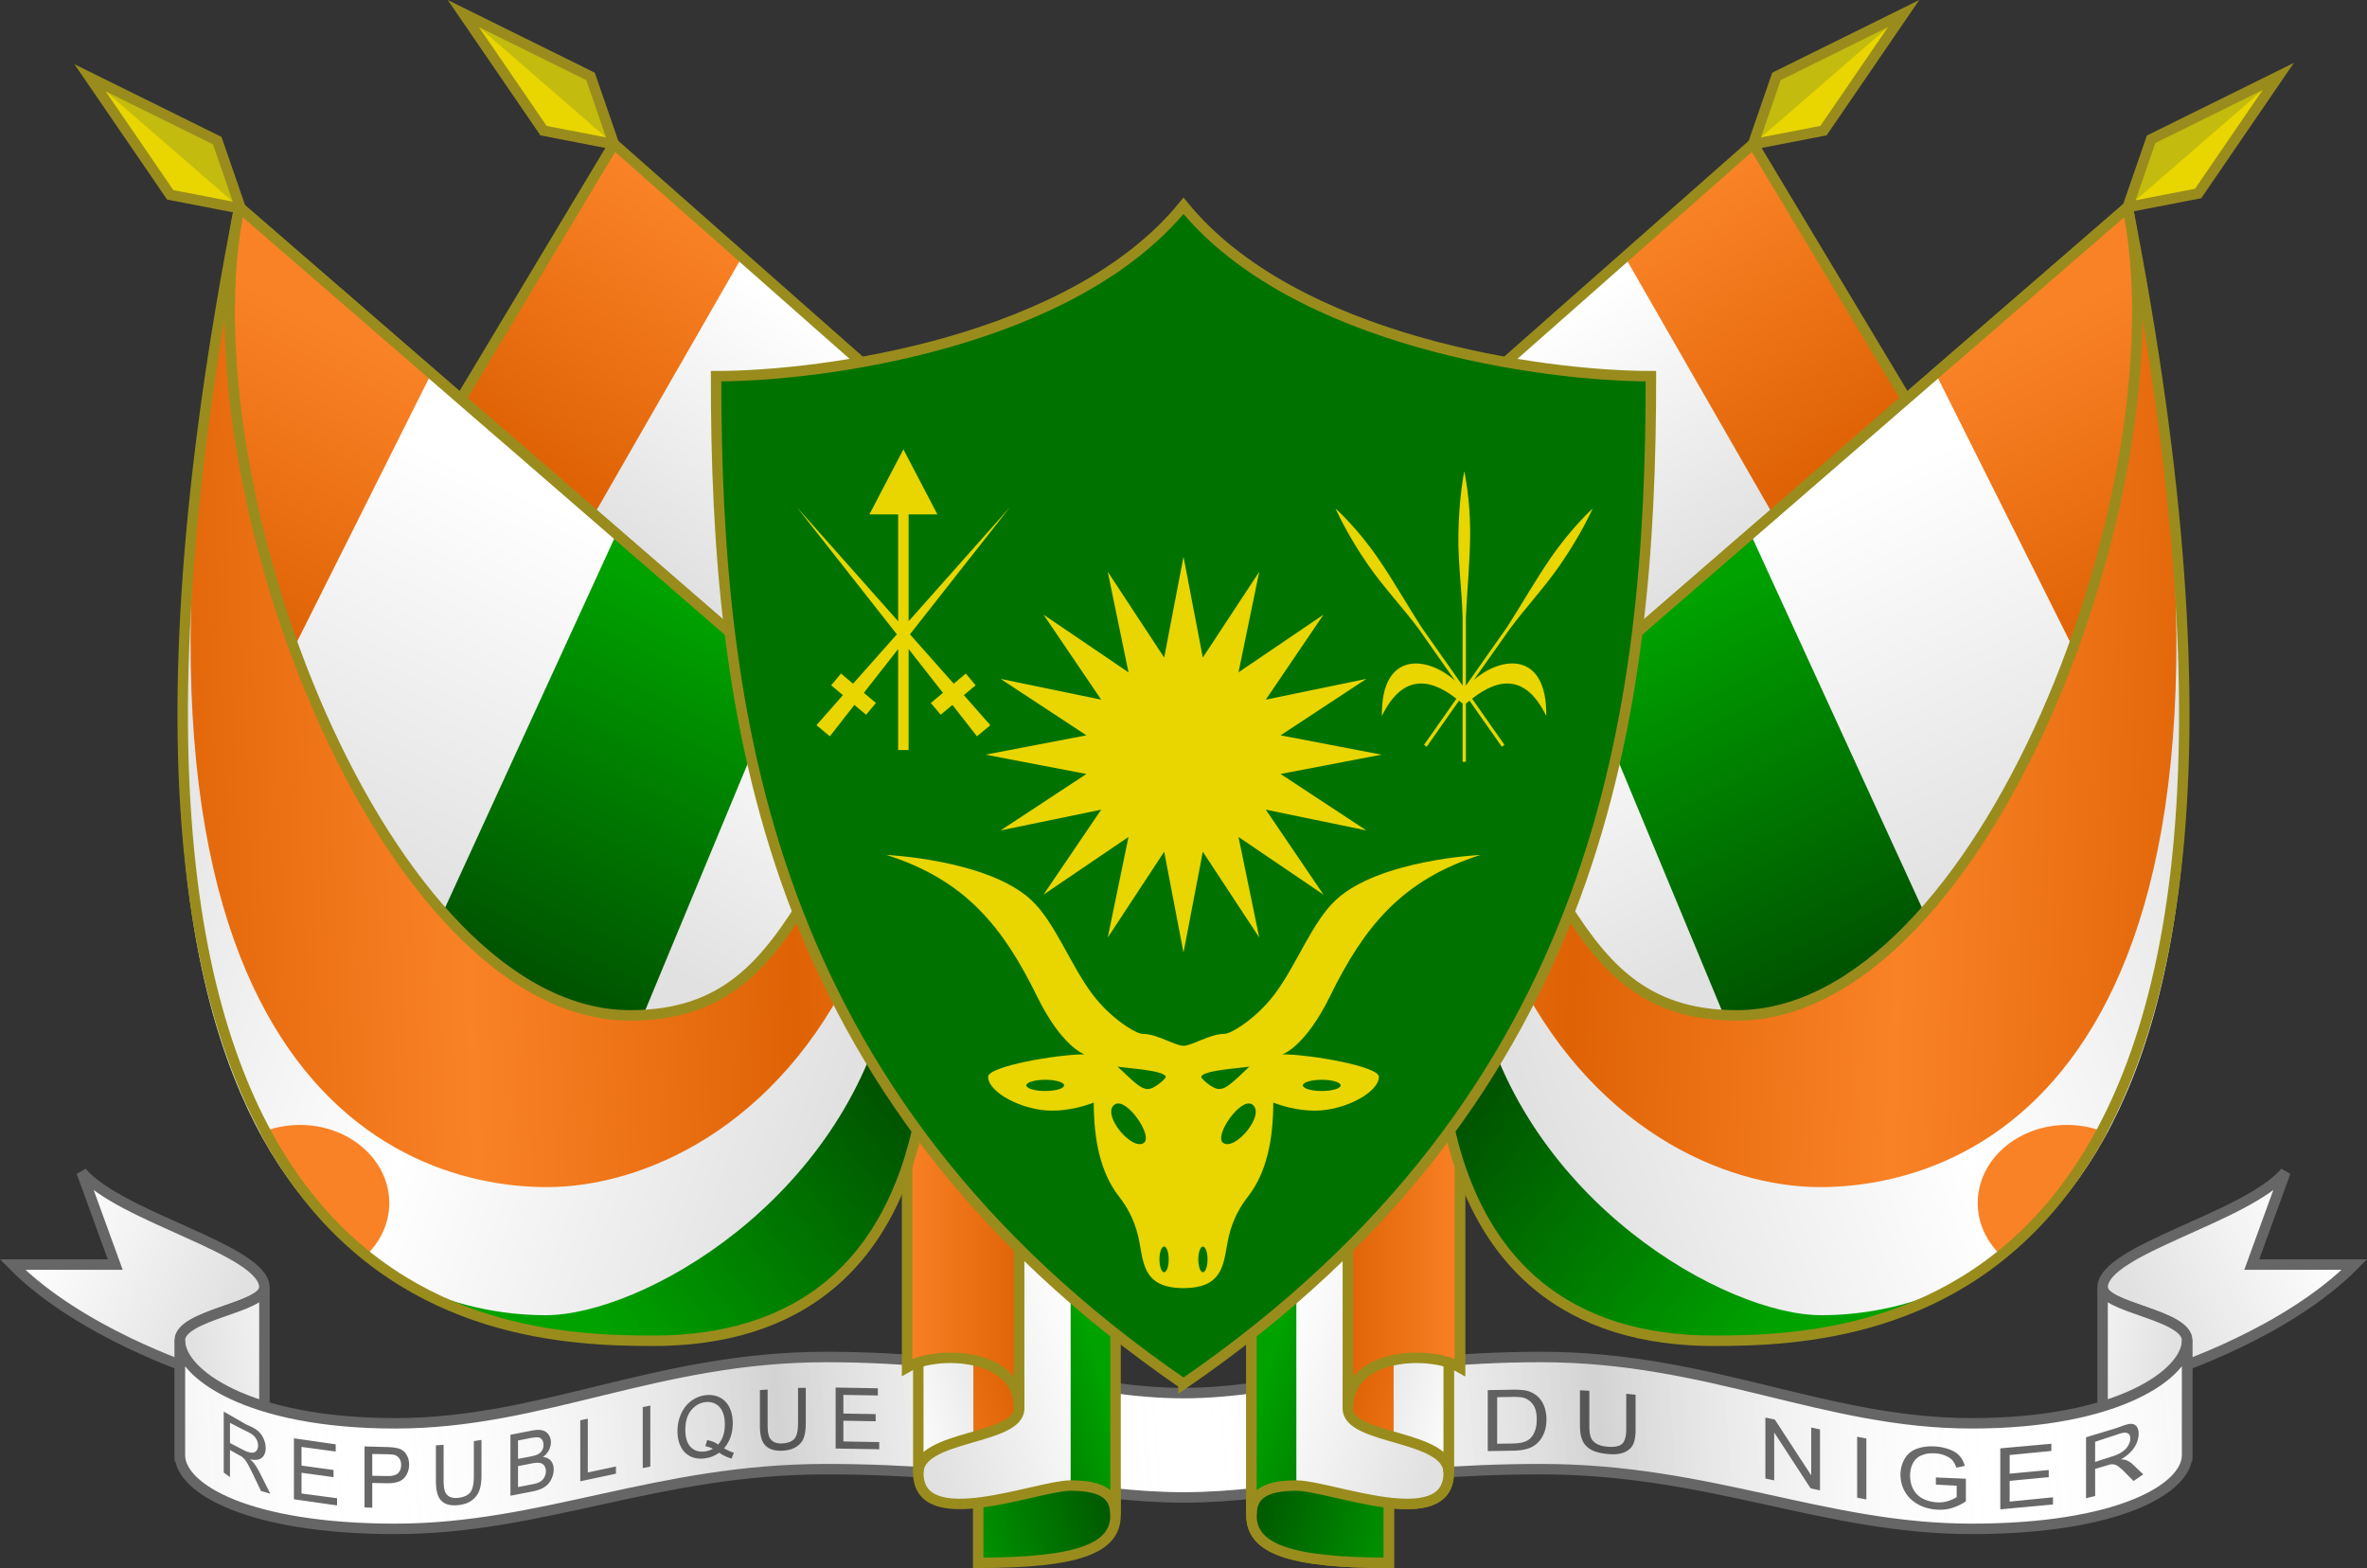
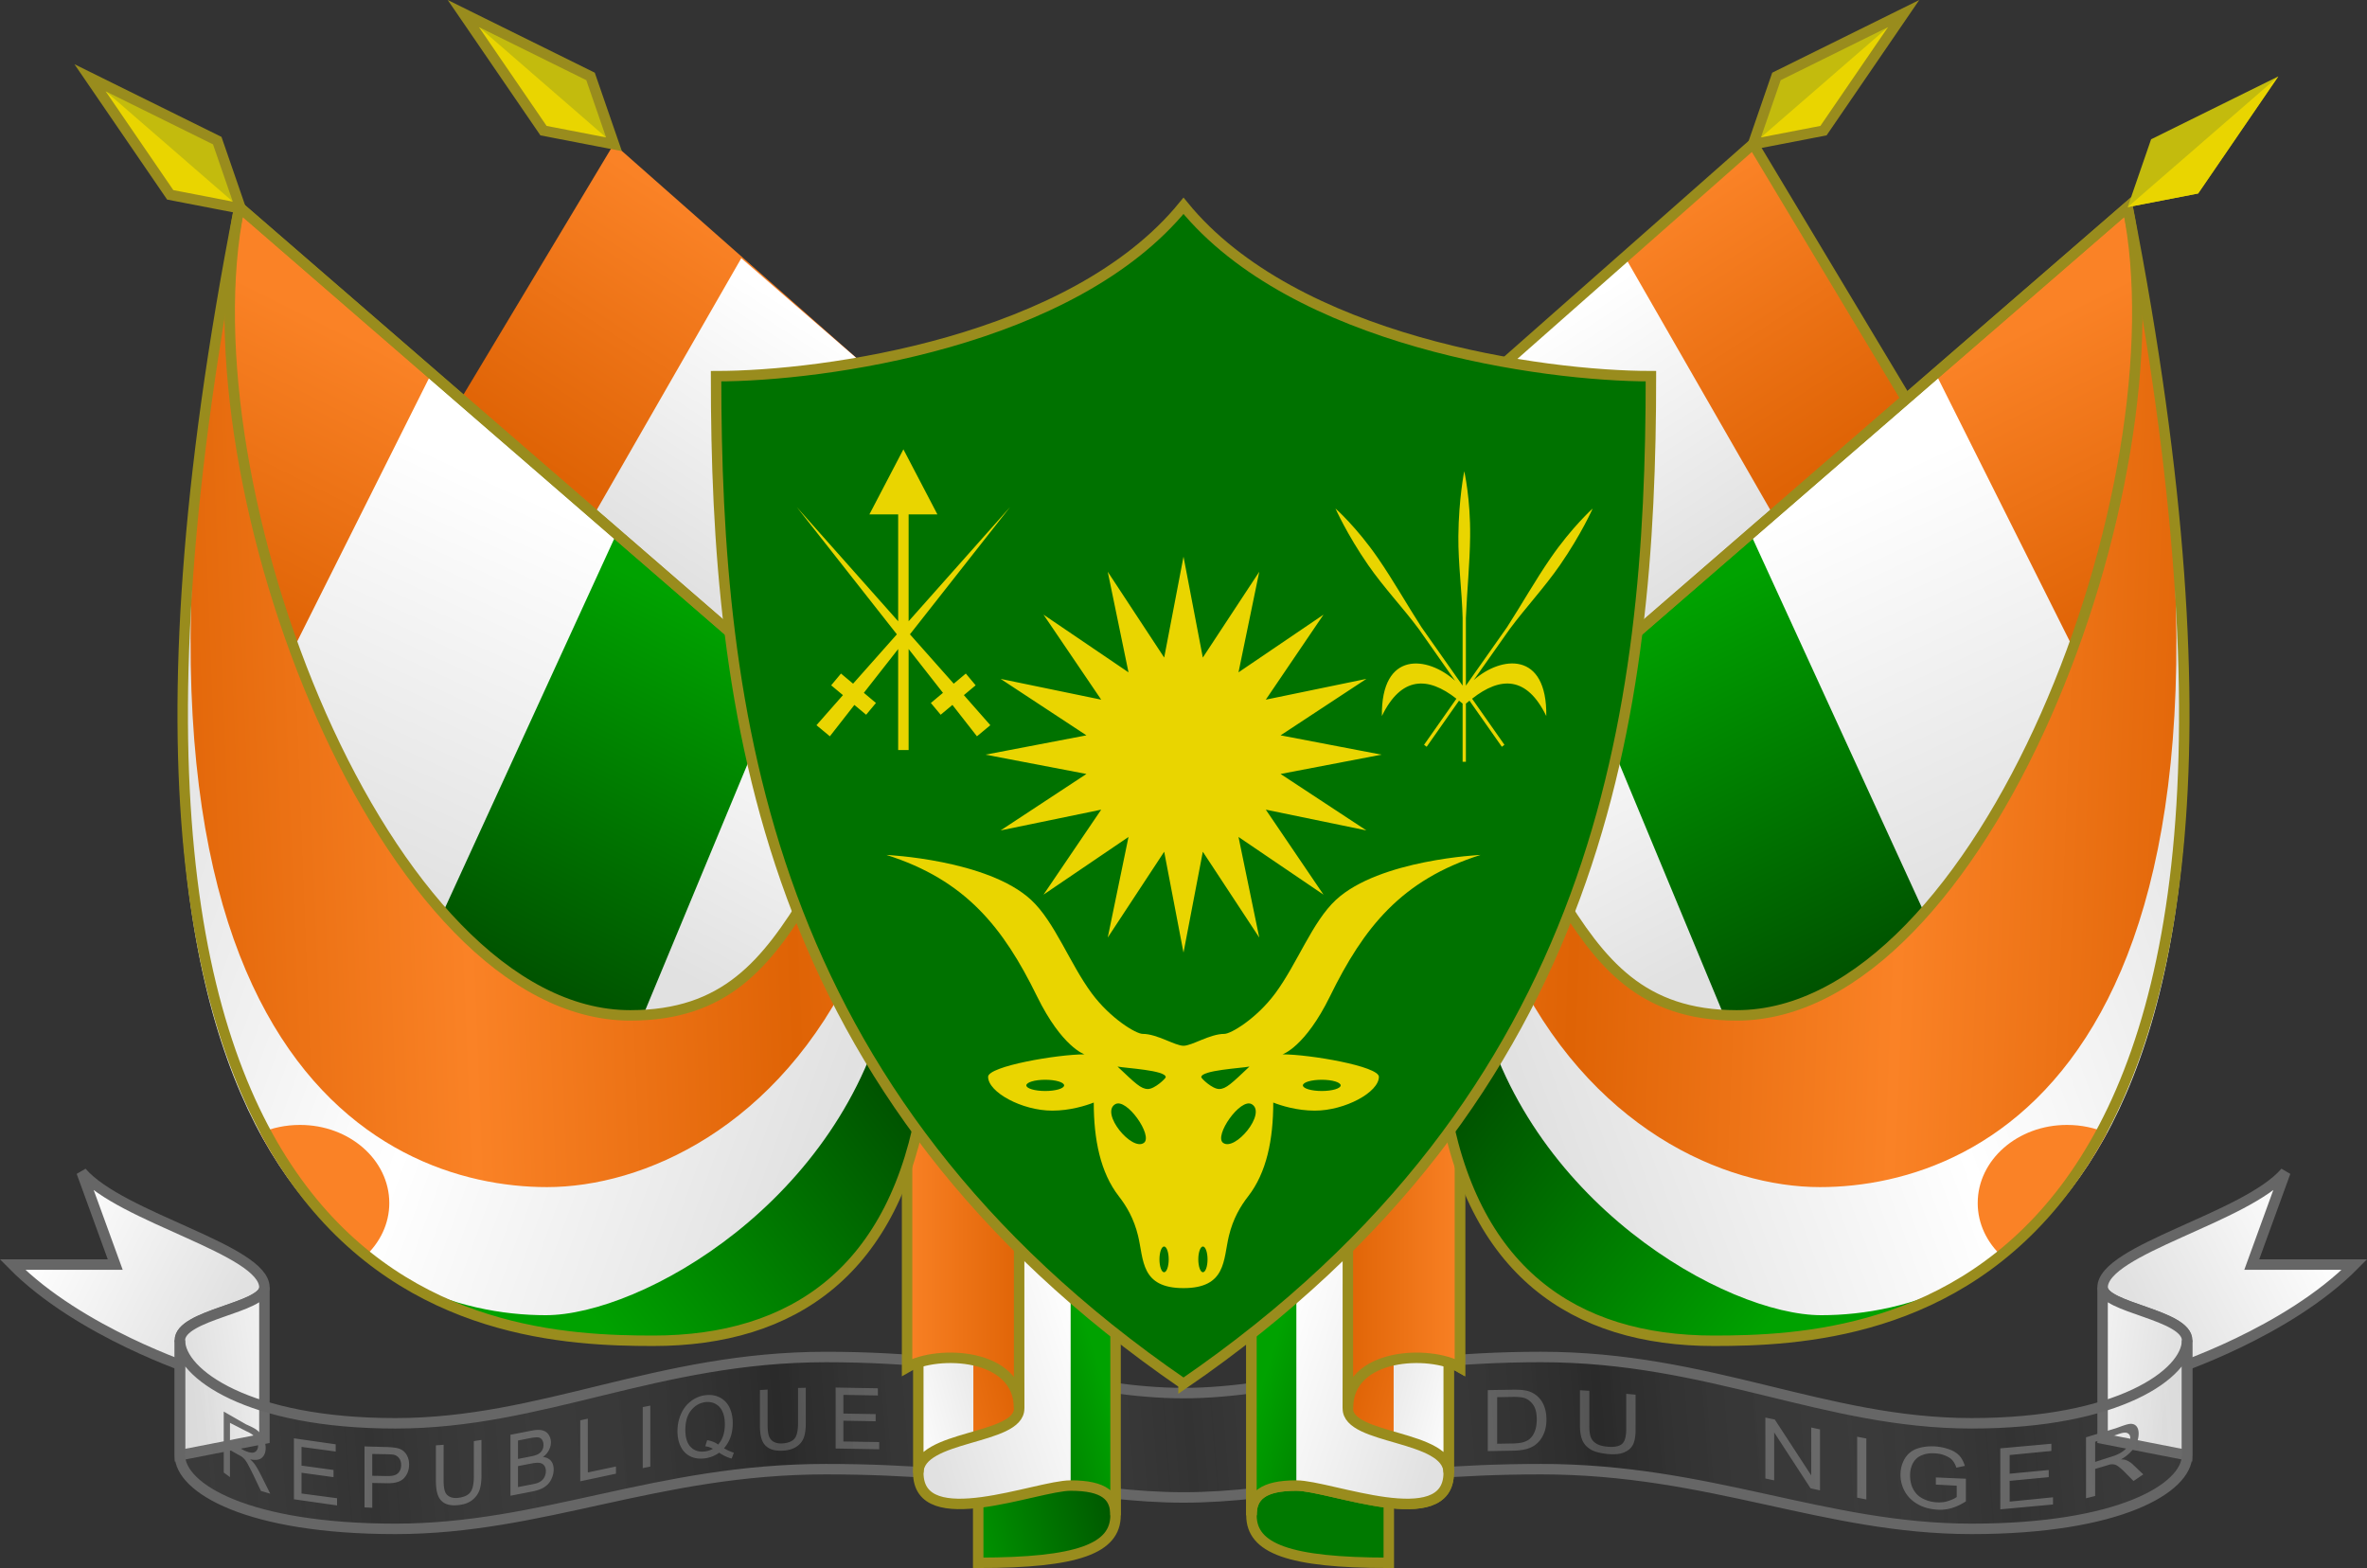
<svg xmlns="http://www.w3.org/2000/svg" xmlns:xlink="http://www.w3.org/1999/xlink" width="678.958" height="449.756" viewBox="0 0 226.319 149.919" version="1.0">
  <rect x="0" y="0" width="226.319" height="149.919" fill="#333333" stroke="none" />
  <defs>
    <linearGradient id="d">
      <stop offset="0" style="stop-color:#fff;stop-opacity:0" />
      <stop offset="1" style="stop-color:#000;stop-opacity:.174" />
    </linearGradient>
    <linearGradient id="c">
      <stop style="stop-color:#00a200;stop-opacity:1" offset="0" />
      <stop style="stop-color:#005200;stop-opacity:1" offset="1" />
    </linearGradient>
    <linearGradient id="b">
      <stop style="stop-color:#fff;stop-opacity:1" offset="0" />
      <stop style="stop-color:#e1e1e1;stop-opacity:1" offset="1" />
    </linearGradient>
    <linearGradient id="a">
      <stop style="stop-color:#fa8226;stop-opacity:1" offset="0" />
      <stop style="stop-color:#df6305;stop-opacity:1" offset="1" />
    </linearGradient>
    <linearGradient xlink:href="#a" id="s" x1="371.375" y1="240.573" x2="356.101" y2="264.311" gradientUnits="userSpaceOnUse" />
    <linearGradient xlink:href="#b" id="t" x1="384.142" y1="251.921" x2="369.009" y2="275.493" gradientUnits="userSpaceOnUse" />
    <linearGradient xlink:href="#a" id="u" x1="347.917" y1="257.239" x2="334.79" y2="283.452" gradientUnits="userSpaceOnUse" />
    <linearGradient xlink:href="#b" id="v" x1="365.617" y1="272.571" x2="349.024" y2="308.764" gradientUnits="userSpaceOnUse" />
    <linearGradient xlink:href="#c" id="w" x1="373.968" y1="279.788" x2="356.701" y2="315.422" gradientUnits="userSpaceOnUse" />
    <linearGradient xlink:href="#b" id="x" x1="389.496" y1="289.855" x2="375.279" y2="316.677" gradientUnits="userSpaceOnUse" />
    <linearGradient xlink:href="#a" id="r" x1="351.727" y1="318.717" x2="382.715" y2="317.497" gradientUnits="userSpaceOnUse" spreadMethod="reflect" />
    <linearGradient xlink:href="#b" id="q" x1="343.781" y1="335.282" x2="379.205" y2="348.162" gradientUnits="userSpaceOnUse" spreadMethod="reflect" />
    <linearGradient xlink:href="#c" id="p" x1="365.024" y1="349.62" x2="393.411" y2="327.511" gradientUnits="userSpaceOnUse" />
    <linearGradient xlink:href="#a" id="y" gradientUnits="userSpaceOnUse" x1="351.727" y1="318.717" x2="382.715" y2="317.497" />
    <linearGradient xlink:href="#b" id="f" x1="311.206" y1="337.701" x2="328.503" y2="346.744" gradientUnits="userSpaceOnUse" />
    <linearGradient xlink:href="#b" id="g" x1="338.253" y1="350.562" x2="325.286" y2="352.511" gradientUnits="userSpaceOnUse" />
    <linearGradient xlink:href="#d" id="i" x1="342.274" y1="362.616" x2="381.263" y2="359.526" gradientUnits="userSpaceOnUse" spreadMethod="reflect" />
    <linearGradient xlink:href="#a" id="o" x1="392.911" y1="341.287" x2="404.625" y2="341.287" gradientUnits="userSpaceOnUse" />
    <linearGradient xlink:href="#a" id="n" x1="392.814" y1="357.714" x2="403.907" y2="354.73" gradientUnits="userSpaceOnUse" />
    <linearGradient xlink:href="#b" id="m" x1="392.814" y1="357.714" x2="403.907" y2="354.73" gradientUnits="userSpaceOnUse" />
    <linearGradient xlink:href="#b" id="l" x1="413.342" y1="356.959" x2="396.344" y2="362.396" gradientUnits="userSpaceOnUse" />
    <linearGradient xlink:href="#c" id="k" x1="413.342" y1="356.959" x2="396.344" y2="362.396" gradientUnits="userSpaceOnUse" />
    <linearGradient xlink:href="#c" id="j" x1="396.205" y1="367.708" x2="413.842" y2="363.288" gradientUnits="userSpaceOnUse" />
    <linearGradient xlink:href="#b" id="h" gradientUnits="userSpaceOnUse" x1="338.253" y1="350.562" x2="325.286" y2="352.511" gradientTransform="matrix(-1 0 0 1 839.679 0)" />
    <linearGradient xlink:href="#c" id="z" gradientUnits="userSpaceOnUse" x1="396.205" y1="367.708" x2="413.842" y2="363.288" gradientTransform="matrix(-1 0 0 1 839.679 0)" />
    <linearGradient xlink:href="#c" id="A" gradientUnits="userSpaceOnUse" x1="413.342" y1="356.959" x2="396.344" y2="362.396" gradientTransform="matrix(-1 0 0 1 839.679 0)" />
    <linearGradient xlink:href="#b" id="B" gradientUnits="userSpaceOnUse" x1="413.342" y1="356.959" x2="396.344" y2="362.396" gradientTransform="matrix(-1 0 0 1 839.679 0)" />
    <linearGradient xlink:href="#b" id="C" gradientUnits="userSpaceOnUse" x1="392.814" y1="357.714" x2="403.907" y2="354.73" gradientTransform="matrix(-1 0 0 1 839.679 0)" />
    <linearGradient xlink:href="#a" id="D" gradientUnits="userSpaceOnUse" x1="392.814" y1="357.714" x2="403.907" y2="354.73" gradientTransform="matrix(-1 0 0 1 839.679 0)" />
    <linearGradient xlink:href="#a" id="E" gradientUnits="userSpaceOnUse" x1="392.911" y1="341.287" x2="404.625" y2="341.287" gradientTransform="matrix(-1 0 0 1 839.679 0)" />
    <linearGradient xlink:href="#c" id="F" gradientUnits="userSpaceOnUse" x1="365.024" y1="349.62" x2="393.411" y2="327.511" gradientTransform="matrix(-1 0 0 1 839.679 0)" />
    <linearGradient xlink:href="#b" id="G" gradientUnits="userSpaceOnUse" x1="343.781" y1="335.282" x2="379.205" y2="348.162" spreadMethod="reflect" gradientTransform="matrix(-1 0 0 1 839.679 0)" />
    <linearGradient xlink:href="#a" id="H" gradientUnits="userSpaceOnUse" x1="351.727" y1="318.717" x2="382.715" y2="317.497" spreadMethod="reflect" gradientTransform="matrix(-1 0 0 1 839.679 0)" />
    <linearGradient xlink:href="#a" id="I" gradientUnits="userSpaceOnUse" x1="371.375" y1="240.573" x2="356.101" y2="264.311" gradientTransform="matrix(-1 0 0 1 839.679 0)" />
    <linearGradient xlink:href="#b" id="J" gradientUnits="userSpaceOnUse" x1="384.142" y1="251.921" x2="369.009" y2="275.493" gradientTransform="matrix(-1 0 0 1 839.679 0)" />
    <linearGradient xlink:href="#a" id="K" gradientUnits="userSpaceOnUse" x1="347.917" y1="257.239" x2="334.79" y2="283.452" gradientTransform="matrix(-1 0 0 1 839.679 0)" />
    <linearGradient xlink:href="#b" id="L" gradientUnits="userSpaceOnUse" x1="365.617" y1="272.571" x2="349.024" y2="308.764" gradientTransform="matrix(-1 0 0 1 839.679 0)" />
    <linearGradient xlink:href="#c" id="M" gradientUnits="userSpaceOnUse" x1="373.968" y1="279.788" x2="356.701" y2="315.422" gradientTransform="matrix(-1 0 0 1 839.679 0)" />
    <linearGradient xlink:href="#b" id="N" gradientUnits="userSpaceOnUse" x1="389.496" y1="289.855" x2="375.279" y2="316.677" gradientTransform="matrix(-1 0 0 1 839.679 0)" />
    <linearGradient xlink:href="#a" id="O" gradientUnits="userSpaceOnUse" x1="351.727" y1="318.717" x2="382.715" y2="317.497" gradientTransform="matrix(-1 0 0 1 839.679 0)" />
    <linearGradient xlink:href="#b" id="e" gradientUnits="userSpaceOnUse" x1="311.206" y1="337.701" x2="328.503" y2="346.744" gradientTransform="matrix(-1 0 0 1 839.679 0)" />
  </defs>
  <path style="fill:url(#e);fill-opacity:1;fill-rule:evenodd;stroke:#666;stroke-width:1px;stroke-linecap:butt;stroke-linejoin:miter;stroke-opacity:1" d="M515.798 349.663c0-2.463-8.08-3.094-8.08-5.051 0-3.619 13.729-6.655 17.479-11.03l-3.215 8.84h9.822c-6.429 6.517-17.41 10.089-17.41 10.089z" transform="translate(-306.68 -221.52)" />
  <path d="M323.88 349.663c0-2.463 8.082-3.094 8.082-5.051 0-3.619-13.73-6.655-17.48-11.03l3.215 8.84h-9.822c6.429 6.517 17.41 10.089 17.41 10.089z" style="fill:url(#f);fill-opacity:1;fill-rule:evenodd;stroke:#666;stroke-width:1px;stroke-linecap:butt;stroke-linejoin:miter;stroke-opacity:1" transform="translate(-306.68 -221.52)" />
  <path style="fill:url(#g);fill-opacity:1;fill-rule:evenodd;stroke:#666;stroke-width:1px;stroke-linecap:butt;stroke-linejoin:miter;stroke-opacity:1" d="M323.88 360.648v-10.985c0-2.463 8.082-3.094 8.082-5.051v14.458z" transform="translate(-306.68 -221.52)" />
  <path d="M515.798 360.648v-10.985c0-2.463-8.08-3.094-8.08-5.051v14.458z" style="fill:url(#h);fill-opacity:1;fill-rule:evenodd;stroke:#666;stroke-width:1px;stroke-linecap:butt;stroke-linejoin:miter;stroke-opacity:1" transform="translate(-306.68 -221.52)" />
-   <path style="fill:#fff;fill-opacity:1;fill-rule:evenodd;stroke:none;stroke-width:1px;stroke-linecap:butt;stroke-linejoin:miter;stroke-opacity:1" d="M419.84 364.689c9.338 0 18.035-2.704 34.196-2.704 16.16 0 27.054 5.708 41.16 5.708 14.108 0 20.602-3.888 20.602-7.045v-10.985c0 3.156-6.494 7.937-20.601 7.937s-25-6.34-41.161-6.34c-16.16 0-24.858 3.453-34.196 3.453-9.339 0-18.036-3.452-34.197-3.452-16.16 0-27.053 6.34-41.16 6.34-14.108 0-20.602-4.782-20.602-7.938v10.985c0 3.157 6.494 7.045 20.601 7.045 14.108 0 25-5.708 41.161-5.708 16.16 0 24.858 2.704 34.197 2.704z" transform="translate(-306.68 -221.52)" />
  <path d="M328.072 362.308v-5.83l2.139 1.226c.455.202.815.37 1.059.564.243.193.44.44.589.75.148.308.222.623.223.944 0 .414-.123.726-.37.937-.245.21-.615.25-1.119.143.184.165.324.312.419.442.203.281.391.62.576.985l.932 1.862-.891-.264-.696-1.462a27.145 27.145 0 0 0-.5-.989 3.113 3.113 0 0 0-.342-.542c-.101-.119-.204-.216-.308-.292-.077-.052-.202-.118-.37-.207l-.745-.422v2.589l-.596-.434m.596-2.823 1.407.731c.309.137.554.198.733.19a.504.504 0 0 0 .408-.201.775.775 0 0 0 .14-.472c0-.276-.09-.535-.27-.779-.18-.243-.47-.426-.847-.594l-1.571-.803v1.928m6.116 5.38v-5.83l3.994.574v.688l-3.268-.439v1.786l3.06.418v.684l-3.06-.418v1.984l3.397.451v.688l-4.123-.587m6.752.775v-5.83l2.105.06c.37.007.653.04.849.071.274.04.504.125.689.254.185.13.334.313.447.551.113.238.17.502.17.79 0 .497-.151.92-.453 1.271-.302.352-.848.539-1.638.524l-1.431-.026v2.37l-.738-.035m.738-3.023 1.443.026c.477.01.816-.08 1.017-.27.2-.192.3-.455.3-.792 0-.244-.059-.451-.177-.622a.846.846 0 0 0-.466-.335c-.125-.037-.354-.058-.69-.064l-1.427-.027v2.084m9.713-3.315.73-.114v3.368c0 .586-.063 1.06-.188 1.425-.126.364-.352.68-.68.947-.327.267-.759.423-1.294.487-.519.062-.944.019-1.274-.13a1.38 1.38 0 0 1-.71-.762c-.142-.346-.213-.828-.213-1.445v-3.368l.737-.057v3.364c0 .507.045.876.135 1.11.09.233.243.397.461.5.218.104.485.137.8.1.54-.065.925-.232 1.154-.525.228-.293.342-.805.342-1.536V359.3m3.498 5.225v-5.83l2.056-.4c.419-.08.754-.087 1.007-.018.253.069.45.204.593.418.142.214.214.455.214.723 0 .25-.064.498-.19.745-.127.248-.317.471-.574.656.332.04.584.155.762.365.177.21.266.485.266.825 0 .273-.054.538-.162.796a1.976 1.976 0 0 1-.4.63 2.023 2.023 0 0 1-.598.414c-.24.112-.536.202-.884.27l-2.09.406m.725-3.52 1.185-.231c.322-.063.552-.13.692-.203a1.01 1.01 0 0 0 .417-.37 1.01 1.01 0 0 0 .14-.537.853.853 0 0 0-.131-.486.516.516 0 0 0-.374-.23c-.162-.022-.44.005-.834.081l-1.095.214v1.761m0 2.692 1.365-.265c.234-.046.398-.087.493-.124.167-.064.307-.145.419-.24.112-.097.204-.223.276-.38.072-.158.108-.33.108-.515a.858.858 0 0 0-.156-.533.65.65 0 0 0-.436-.252c-.185-.029-.453-.01-.802.059l-1.267.246v2.004m5.951-.552v-5.83l.722-.157v5.141l2.69-.569v.688l-3.412.727m5.974-1.264v-5.83l.724-.143v5.83l-.724.143m7.772-1.894c.34.202.653.34.94.427l-.215.558a3.914 3.914 0 0 1-1.19-.562c-.41.295-.863.475-1.36.54-.5.066-.952.018-1.358-.171a1.98 1.98 0 0 1-.938-.923c-.22-.426-.33-.928-.33-1.506 0-.575.111-1.116.332-1.624.22-.507.534-.917.942-1.229a2.832 2.832 0 0 1 1.368-.58c.51-.068.971 0 1.382.202.41.202.723.518.938.95.215.432.324.942.324 1.52 0 .48-.07.915-.209 1.316a3.239 3.239 0 0 1-.626 1.082m-1.613-.774c.423.069.772.209 1.046.42.43-.47.646-1.12.646-1.95 0-.472-.076-.874-.229-1.207a1.513 1.513 0 0 0-.668-.733 1.605 1.605 0 0 0-.987-.163c-.547.072-.997.348-1.356.8-.358.45-.537 1.067-.537 1.85 0 .757.177 1.31.532 1.66.355.348.807.47 1.36.398.262-.034.509-.119.74-.252a2.028 2.028 0 0 0-.724-.24l.177-.583m8.691-4.993.739-.015v3.368c0 .586-.064 1.053-.19 1.4a1.735 1.735 0 0 1-.688.855c-.331.223-.765.356-1.303.388-.522.032-.949-.037-1.28-.205a1.457 1.457 0 0 1-.712-.774c-.142-.348-.212-.826-.212-1.444v-3.368l.737-.05v3.365c0 .506.045.876.135 1.111.09.234.245.41.464.527.219.116.487.165.804.146.542-.032.929-.187 1.16-.45.23-.261.346-.758.346-1.49v-3.364m3.595 5.792v-5.83l4.037.07v.688l-3.298-.057v1.785l3.088.053v.684l-3.088-.053v1.985l3.427.058v.688l-4.166-.071M448.933 360.258v-5.83l2.336-.04c.528-.008.93.013 1.208.064a2.33 2.33 0 0 1 1.798 1.391c.177.408.266.872.266 1.391 0 .443-.06.834-.18 1.173-.121.34-.275.618-.464.846a2.381 2.381 0 0 1-.617.539 2.799 2.799 0 0 1-.81.306c-.316.072-.68.111-1.09.118l-2.447.042m.897-.703 1.449-.025c.447-.008.798-.05 1.052-.125.255-.076.458-.18.609-.313.212-.187.378-.435.497-.746s.178-.687.178-1.127c0-.61-.116-1.076-.35-1.4-.232-.323-.515-.537-.848-.643-.24-.075-.628-.108-1.162-.1l-1.425.025v4.454m12.34-4.777.894.087v3.368c0 .586-.077 1.044-.23 1.374-.154.33-.43.583-.832.76-.4.177-.926.233-1.577.17-.633-.062-1.153-.172-1.556-.384-.404-.213-.691-.502-.864-.87-.172-.366-.259-.859-.259-1.476v-3.368l.897.054v3.364c0 .506.054.882.164 1.129.109.246.297.443.563.588.266.146.593.222.977.26.657.063 1.125-.02 1.404-.25.28-.23.42-.71.42-1.442v-3.364m13.304 8.102v-5.83l.901.19 3.482 5.338V358l.84.183v5.83l-.9-.197-3.48-5.34v4.58l-.843-.177m8.775 1.832v-5.83l.881.172v5.829l-.881-.171m7.527-1.25v-.685l2.87.123v2.163c-.441.29-.896.506-1.365.646-.468.14-.948.18-1.44.143-.665-.05-1.27-.213-1.81-.522-.54-.31-.949-.714-1.224-1.21a3.254 3.254 0 0 1-.414-1.605c0-.567.137-1.08.412-1.54a2.148 2.148 0 0 1 1.183-.953c.514-.177 1.11-.255 1.783-.204.49.038.931.144 1.328.291.396.147.707.346.932.596.225.25.396.572.513.968l-.81.169a2.105 2.105 0 0 0-.379-.71c-.15-.174-.367-.305-.647-.429a2.827 2.827 0 0 0-.932-.224c-.409-.031-.763-.005-1.061.08-.299.084-.538.197-.72.35a1.693 1.693 0 0 0-.425.526 2.5 2.5 0 0 0-.258 1.142c0 .52.104.967.31 1.342.207.374.507.682.904.882.396.2.818.317 1.264.351.387.03.765.006 1.135-.113.37-.119.651-.248.842-.389v-1.085l-1.99-.104m6.159 2.365v-5.83l4.883-.44v.688l-3.987.39v1.785l3.735-.354v.684l-3.735.354v1.984l4.142-.411v.687l-5.038.463m8.198-1.058v-5.83l2.875-.871c.568-.207.981-.36 1.26-.403.277-.043.5.025.658.188.158.164.238.406.238.727 0 .413-.12.867-.394 1.297-.275.43-.7.835-1.296 1.176.218.002.382.025.495.07.24.1.455.234.662.434l.974.927-.93.636-.799-.806a5.74 5.74 0 0 0-.592-.54c-.155-.117-.3-.2-.426-.228a1.066 1.066 0 0 0-.384-.015c-.096.016-.25.071-.472.137l-.998.295v2.589l-.871.217m.87-3.474 1.836-.593c.385-.14.678-.309.89-.475.21-.167.37-.356.477-.573.106-.217.16-.42.16-.608 0-.276-.097-.435-.31-.518-.213-.083-.54 0-1.013.171l-2.04.668v1.928" style="font-style:normal;font-weight:400;font-size:8.144px;font-family:'Bitstream Vera Sans';fill:#666;fill-opacity:1;stroke:none;stroke-width:1px;stroke-linecap:butt;stroke-linejoin:miter;stroke-opacity:1" transform="translate(-306.68 -221.52)" />
  <path d="M419.84 364.689c9.338 0 18.035-2.704 34.196-2.704 16.16 0 27.054 5.708 41.16 5.708 14.108 0 20.602-3.888 20.602-7.045v-10.985c0 3.156-6.494 7.937-20.601 7.937s-25-6.34-41.161-6.34c-16.16 0-24.858 3.453-34.196 3.453-9.339 0-18.036-3.452-34.197-3.452-16.16 0-27.053 6.34-41.16 6.34-14.108 0-20.602-4.782-20.602-7.938v10.985c0 3.157 6.494 7.045 20.601 7.045 14.108 0 25-5.708 41.161-5.708 16.16 0 24.858 2.704 34.197 2.704z" style="fill:url(#i);fill-opacity:1;fill-rule:evenodd;stroke:none;stroke-width:1px;stroke-linecap:butt;stroke-linejoin:miter;stroke-opacity:1" transform="translate(-306.68 -221.52)" />
  <path style="fill:none;fill-opacity:1;fill-rule:evenodd;stroke:#666;stroke-width:1px;stroke-linecap:butt;stroke-linejoin:miter;stroke-opacity:1" d="M419.84 364.689c9.338 0 18.035-2.704 34.196-2.704 16.16 0 27.054 5.708 41.16 5.708 14.108 0 20.602-3.888 20.602-7.045v-10.985c0 3.156-6.494 7.937-20.601 7.937s-25-6.34-41.161-6.34c-16.16 0-24.858 3.453-34.196 3.453-9.339 0-18.036-3.452-34.197-3.452-16.16 0-27.053 6.34-41.16 6.34-14.108 0-20.602-4.782-20.602-7.938v10.985c0 3.157 6.494 7.045 20.601 7.045 14.108 0 25-5.708 41.161-5.708 16.16 0 24.858 2.704 34.197 2.704z" transform="translate(-306.68 -221.52)" />
  <path d="M428.61 355.723s-2.273-1.767-2.273 10.67c0 3.157 3.535 4.546 13.132 4.546v-9.155z" style="fill:#007900;fill-opacity:1;fill-rule:evenodd;stroke:#998c1d;stroke-width:1px;stroke-linecap:butt;stroke-linejoin:miter;stroke-opacity:1" transform="translate(-306.68 -221.52)" />
  <path d="M437.786 350.234c-.039 3.049 7.41 8.438 7.41 12.098 0 5.892-11.346 1.22-14.566 1.22-3.22 0-4.293 1.01-4.293 2.841v-23.486l10.824-4.682z" style="fill:#007900;fill-opacity:1;fill-rule:evenodd;stroke:none;stroke-width:1px;stroke-linecap:butt;stroke-linejoin:miter;stroke-opacity:1" transform="translate(-306.68 -221.52)" />
  <path d="M437.926 349.971c-.039 3.049 7.27 8.7 7.27 12.361 0 5.892-11.346 1.22-14.566 1.22V341.08l6.531-2.854z" style="fill:#fefffc;fill-opacity:1;fill-rule:evenodd;stroke:none;stroke-width:1px;stroke-linecap:butt;stroke-linejoin:miter;stroke-opacity:1" transform="translate(-306.68 -221.52)" />
  <path style="fill:none;fill-opacity:1;fill-rule:evenodd;stroke:#998c1d;stroke-width:1px;stroke-linecap:butt;stroke-linejoin:miter;stroke-opacity:1" d="M437.786 350.234c-.039 3.049 7.41 8.438 7.41 12.098 0 5.892-11.346 1.22-14.566 1.22-3.22 0-4.293 1.01-4.293 2.841v-23.486l10.824-4.682z" transform="translate(-306.68 -221.52)" />
  <path style="fill:#fefffc;fill-opacity:1;fill-rule:evenodd;stroke:none;stroke-width:1px;stroke-linecap:butt;stroke-linejoin:miter;stroke-opacity:1" d="M435.554 356.172c-.039 3.048 9.643 2.5 9.643 6.16v-15.268c-9.172-.984-9.515-1-9.643 9.108z" transform="translate(-306.68 -221.52)" />
  <path style="fill:#f36b05;fill-opacity:1;fill-rule:evenodd;stroke:none;stroke-width:1px;stroke-linecap:butt;stroke-linejoin:miter;stroke-opacity:1" d="M435.554 356.172c-.018 1.434 2.114 2.072 4.378 2.726v-11.834s-4.25-1-4.378 9.108z" transform="translate(-306.68 -221.52)" />
  <path d="M435.554 356.172c-.039 3.048 9.643 2.5 9.643 6.16v-15.268c-9.172-.984-9.515-1-9.643 9.108z" style="fill:none;fill-opacity:1;fill-rule:evenodd;stroke:#998c1d;stroke-width:1px;stroke-linecap:butt;stroke-linejoin:miter;stroke-opacity:1" transform="translate(-306.68 -221.52)" />
-   <path style="fill:#f36b05;fill-opacity:1;fill-rule:evenodd;stroke:#998c1d;stroke-width:1px;stroke-linecap:butt;stroke-linejoin:miter;stroke-opacity:1" d="M446.268 327.51v24.733c-2.849-1.645-10.714-1.429-10.714 3.929v-19.197z" transform="translate(-306.68 -221.52)" />
+   <path style="fill:#f36b05;fill-opacity:1;fill-rule:evenodd;stroke:#998c1d;stroke-width:1px;stroke-linecap:butt;stroke-linejoin:miter;stroke-opacity:1" d="M446.268 327.51v24.733c-2.849-1.645-10.714-1.429-10.714 3.929v-19.197" transform="translate(-306.68 -221.52)" />
  <path style="fill:url(#j);fill-opacity:1;fill-rule:evenodd;stroke:#998c1d;stroke-width:1px;stroke-linecap:butt;stroke-linejoin:miter;stroke-opacity:1" d="M411.07 355.723s2.272-1.767 2.272 10.67c0 3.157-3.535 4.546-13.132 4.546v-9.155z" transform="translate(-306.68 -221.52)" />
  <path style="fill:url(#k);fill-opacity:1;fill-rule:evenodd;stroke:none;stroke-width:1px;stroke-linecap:butt;stroke-linejoin:miter;stroke-opacity:1" d="M401.893 350.234c.039 3.049-7.41 8.438-7.41 12.098 0 5.892 11.346 1.22 14.566 1.22 3.22 0 4.293 1.01 4.293 2.841v-23.486l-10.824-4.682z" transform="translate(-306.68 -221.52)" />
  <path style="fill:url(#l);fill-opacity:1;fill-rule:evenodd;stroke:none;stroke-width:1px;stroke-linecap:butt;stroke-linejoin:miter;stroke-opacity:1" d="M401.753 349.971c.039 3.049-7.27 8.7-7.27 12.361 0 5.892 11.346 1.22 14.566 1.22V341.08l-6.53-2.854z" transform="translate(-306.68 -221.52)" />
  <path d="M401.893 350.234c.039 3.049-7.41 8.438-7.41 12.098 0 5.892 11.346 1.22 14.566 1.22 3.22 0 4.293 1.01 4.293 2.841v-23.486l-10.824-4.682z" style="fill:none;fill-opacity:1;fill-rule:evenodd;stroke:#998c1d;stroke-width:1px;stroke-linecap:butt;stroke-linejoin:miter;stroke-opacity:1" transform="translate(-306.68 -221.52)" />
  <path d="M404.125 356.172c.039 3.048-9.643 2.5-9.643 6.16v-15.268c9.172-.984 9.515-1 9.643 9.108z" style="fill:url(#m);fill-opacity:1;fill-rule:evenodd;stroke:none;stroke-width:1px;stroke-linecap:butt;stroke-linejoin:miter;stroke-opacity:1" transform="translate(-306.68 -221.52)" />
  <path d="M404.125 356.172c.018 1.434-2.114 2.072-4.378 2.726v-11.834s4.25-1 4.378 9.108z" style="fill:url(#n);fill-opacity:1;fill-rule:evenodd;stroke:none;stroke-width:1px;stroke-linecap:butt;stroke-linejoin:miter;stroke-opacity:1" transform="translate(-306.68 -221.52)" />
  <path style="fill:none;fill-opacity:1;fill-rule:evenodd;stroke:#998c1d;stroke-width:1px;stroke-linecap:butt;stroke-linejoin:miter;stroke-opacity:1" d="M404.125 356.172c.039 3.048-9.643 2.5-9.643 6.16v-15.268c9.172-.984 9.515-1 9.643 9.108z" transform="translate(-306.68 -221.52)" />
  <path d="M393.41 327.51v24.733c2.85-1.645 10.715-1.429 10.715 3.929v-19.197z" style="fill:url(#o);fill-opacity:1;fill-rule:evenodd;stroke:#998c1d;stroke-width:1px;stroke-linecap:butt;stroke-linejoin:miter;stroke-opacity:1" transform="translate(-306.68 -221.52)" />
  <path style="fill:url(#p);fill-opacity:1;fill-rule:evenodd;stroke:none;stroke-width:1px;stroke-linecap:butt;stroke-linejoin:miter;stroke-opacity:1" d="m379.482 284.564-49.92-43.24c-20.677 105.733 23.416 108.386 39.58 108.386 13.378 0 23.195-6.671 25.828-23.155 1.261-7.89-15.666-41.99-15.488-41.99z" transform="translate(-306.68 -221.52)" />
  <path d="m379.482 284.564-49.92-43.24c-18.858 92.538 13.13 105.94 29.295 105.94 9.092 0 28.41-10.86 32.83-30.558 1.75-7.797-12.383-32.142-12.205-32.142z" style="fill:url(#q);fill-opacity:1;fill-rule:evenodd;stroke:none;stroke-width:1px;stroke-linecap:butt;stroke-linejoin:miter;stroke-opacity:1" transform="translate(-306.68 -221.52)" />
  <path style="fill:url(#r);fill-opacity:1;fill-rule:evenodd;stroke:none;stroke-width:1px;stroke-linecap:butt;stroke-linejoin:miter;stroke-opacity:1" d="m379.611 284.693-49.92-43.241c-16.355 80.26 13.13 93.565 29.295 93.565 9.092 0 22.097-5.555 29.547-21.465 3.389-7.237-9.1-28.86-8.922-28.86z" transform="translate(-306.68 -221.52)" />
  <path d="m389.66 256.707-24.285-21.428-16.607 27.678 30.714 24.643z" style="fill:url(#s);fill-opacity:1;fill-rule:evenodd;stroke:none;stroke-width:1px;stroke-linecap:butt;stroke-linejoin:miter;stroke-opacity:1" transform="translate(-306.68 -221.52)" />
  <path style="fill:url(#t);fill-opacity:1;fill-rule:evenodd;stroke:none;stroke-width:1px;stroke-linecap:butt;stroke-linejoin:miter;stroke-opacity:1" d="m389.66 256.707-12.104-10.498-15.667 27.275 17.593 14.116z" transform="translate(-306.68 -221.52)" />
-   <path style="fill:none;fill-opacity:1;fill-rule:evenodd;stroke:#998c1d;stroke-width:1px;stroke-linecap:butt;stroke-linejoin:miter;stroke-opacity:1" d="m389.66 256.707-24.285-21.428-16.607 27.678 30.714 24.643z" transform="translate(-306.68 -221.52)" />
  <path style="fill:url(#u);fill-opacity:1;fill-rule:evenodd;stroke:none;stroke-width:1px;stroke-linecap:butt;stroke-linejoin:miter;stroke-opacity:1" d="m379.482 284.564-49.92-43.24c-5.429 26.642 13.89 77.276 37.377 77.276 9.09 0 13.005-4.924 17.172-11.743 4.167-6.818-4.807-22.293-4.629-22.293z" transform="translate(-306.68 -221.52)" />
  <path style="fill:url(#v);fill-opacity:1;fill-rule:evenodd;stroke:none;stroke-width:1px;stroke-linecap:butt;stroke-linejoin:miter;stroke-opacity:1" d="m379.482 284.564-31.56-27.337-13.132 26.227c6.891 18.917 18.852 35.146 32.149 35.146 9.09 0 13.005-4.924 17.172-11.743 4.167-6.818-4.807-22.293-4.629-22.293z" transform="translate(-306.68 -221.52)" />
  <path d="m379.482 284.564-13.86-12.005-16.598 36.205c5.379 6.048 11.49 9.836 17.915 9.836 9.09 0 13.005-4.924 17.172-11.743 4.167-6.818-4.807-22.293-4.629-22.293z" style="fill:url(#w);fill-opacity:1;fill-rule:evenodd;stroke:none;stroke-width:1px;stroke-linecap:butt;stroke-linejoin:miter;stroke-opacity:1" transform="translate(-306.68 -221.52)" />
  <path style="fill:url(#x);fill-opacity:1;fill-rule:evenodd;stroke:none;stroke-width:1px;stroke-linecap:butt;stroke-linejoin:miter;stroke-opacity:1" d="M368.184 318.568c8.213-.434 11.956-5.212 15.927-11.71 3.013-4.93-.75-14.386-3.067-19.245l-12.86 30.955z" transform="translate(-306.68 -221.52)" />
  <path d="m379.482 284.564-49.92-43.24c-5.429 26.642 13.89 77.276 37.377 77.276 9.09 0 13.005-4.924 17.172-11.743 4.167-6.818-4.807-22.293-4.629-22.293z" style="fill:none;fill-rule:evenodd;stroke:#998c1d;stroke-width:1px;stroke-linecap:butt;stroke-linejoin:miter;stroke-opacity:1" transform="translate(-306.68 -221.52)" />
  <path d="M335.37 329.073c-1.375 0-2.66.275-3.812.782 2.906 5.365 6.36 9.167 10 11.812 1.45-1.338 2.344-3.137 2.344-5.125 0-4.122-3.818-7.469-8.531-7.469z" style="opacity:1;fill:url(#y);fill-opacity:1;fill-rule:nonzero;stroke:none;stroke-width:1;stroke-linecap:butt;stroke-linejoin:round;stroke-miterlimit:4;stroke-dasharray:none;stroke-dashoffset:0;stroke-opacity:1" transform="translate(-306.68 -221.52)" />
  <path d="m329.692 241.452-2.24-6.487-12.162-6.01 7.664 11.193z" style="fill:#c3bb0d;fill-opacity:1;fill-rule:evenodd;stroke:none;stroke-width:1;stroke-linecap:butt;stroke-linejoin:miter;stroke-miterlimit:4;stroke-dasharray:none;stroke-opacity:1" transform="translate(-306.68 -221.52)" />
  <path style="fill:#e9d500;fill-opacity:1;fill-rule:evenodd;stroke:none;stroke-width:1;stroke-linecap:butt;stroke-linejoin:miter;stroke-miterlimit:4;stroke-dasharray:none;stroke-opacity:1" d="m329.692 241.452-14.402-12.498 7.664 11.194z" transform="translate(-306.68 -221.52)" />
  <path style="fill:none;fill-opacity:1;fill-rule:evenodd;stroke:#998c1d;stroke-width:1;stroke-linecap:butt;stroke-linejoin:miter;stroke-miterlimit:4;stroke-dasharray:none;stroke-opacity:1" d="m329.692 241.452-2.24-6.487-12.162-6.01 7.664 11.193z" transform="translate(-306.68 -221.52)" />
  <path style="fill:#c3bb0d;fill-opacity:1;fill-rule:evenodd;stroke:none;stroke-width:1;stroke-linecap:butt;stroke-linejoin:miter;stroke-miterlimit:4;stroke-dasharray:none;stroke-opacity:1" d="m365.384 235.314-2.24-6.487-12.162-6.011 7.664 11.194z" transform="translate(-306.68 -221.52)" />
  <path d="m365.384 235.314-14.402-12.498 7.664 11.194z" style="fill:#e9d500;fill-opacity:1;fill-rule:evenodd;stroke:none;stroke-width:1;stroke-linecap:butt;stroke-linejoin:miter;stroke-miterlimit:4;stroke-dasharray:none;stroke-opacity:1" transform="translate(-306.68 -221.52)" />
  <path d="m365.384 235.314-2.24-6.487-12.162-6.011 7.664 11.194z" style="fill:none;fill-opacity:1;fill-rule:evenodd;stroke:#998c1d;stroke-width:1;stroke-linecap:butt;stroke-linejoin:miter;stroke-miterlimit:4;stroke-dasharray:none;stroke-opacity:1" transform="translate(-306.68 -221.52)" />
  <path d="m379.482 284.564-49.92-43.24c-20.677 105.733 23.416 108.386 39.58 108.386 13.378 0 23.195-6.671 25.828-23.155 1.261-7.89-15.666-41.99-15.488-41.99z" style="fill:none;fill-opacity:1;fill-rule:evenodd;stroke:#998c1d;stroke-width:1px;stroke-linecap:butt;stroke-linejoin:miter;stroke-opacity:1" transform="translate(-306.68 -221.52)" />
-   <path d="M428.61 355.723s-2.273-1.767-2.273 10.67c0 3.157 3.535 4.546 13.132 4.546v-9.155z" style="fill:url(#z);fill-opacity:1;fill-rule:evenodd;stroke:#998c1d;stroke-width:1px;stroke-linecap:butt;stroke-linejoin:miter;stroke-opacity:1" transform="translate(-306.68 -221.52)" />
  <path d="M437.786 350.234c-.039 3.049 7.41 8.438 7.41 12.098 0 5.892-11.346 1.22-14.566 1.22-3.22 0-4.293 1.01-4.293 2.841v-23.486l10.824-4.682z" style="fill:url(#A);fill-opacity:1;fill-rule:evenodd;stroke:none;stroke-width:1px;stroke-linecap:butt;stroke-linejoin:miter;stroke-opacity:1" transform="translate(-306.68 -221.52)" />
  <path d="M437.926 349.971c-.039 3.049 7.27 8.7 7.27 12.361 0 5.892-11.346 1.22-14.566 1.22V341.08l6.531-2.854z" style="fill:url(#B);fill-opacity:1;fill-rule:evenodd;stroke:none;stroke-width:1px;stroke-linecap:butt;stroke-linejoin:miter;stroke-opacity:1" transform="translate(-306.68 -221.52)" />
  <path style="fill:none;fill-opacity:1;fill-rule:evenodd;stroke:#998c1d;stroke-width:1px;stroke-linecap:butt;stroke-linejoin:miter;stroke-opacity:1" d="M437.786 350.234c-.039 3.049 7.41 8.438 7.41 12.098 0 5.892-11.346 1.22-14.566 1.22-3.22 0-4.293 1.01-4.293 2.841v-23.486l10.824-4.682z" transform="translate(-306.68 -221.52)" />
  <path style="fill:url(#C);fill-opacity:1;fill-rule:evenodd;stroke:none;stroke-width:1px;stroke-linecap:butt;stroke-linejoin:miter;stroke-opacity:1" d="M435.554 356.172c-.039 3.048 9.643 2.5 9.643 6.16v-15.268c-9.172-.984-9.515-1-9.643 9.108z" transform="translate(-306.68 -221.52)" />
  <path style="fill:url(#D);fill-opacity:1;fill-rule:evenodd;stroke:none;stroke-width:1px;stroke-linecap:butt;stroke-linejoin:miter;stroke-opacity:1" d="M435.554 356.172c-.018 1.434 2.114 2.072 4.378 2.726v-11.834s-4.25-1-4.378 9.108z" transform="translate(-306.68 -221.52)" />
  <path d="M435.554 356.172c-.039 3.048 9.643 2.5 9.643 6.16v-15.268c-9.172-.984-9.515-1-9.643 9.108z" style="fill:none;fill-opacity:1;fill-rule:evenodd;stroke:#998c1d;stroke-width:1px;stroke-linecap:butt;stroke-linejoin:miter;stroke-opacity:1" transform="translate(-306.68 -221.52)" />
  <path style="fill:url(#E);fill-opacity:1;fill-rule:evenodd;stroke:#998c1d;stroke-width:1px;stroke-linecap:butt;stroke-linejoin:miter;stroke-opacity:1" d="M446.268 327.51v24.733c-2.849-1.645-10.714-1.429-10.714 3.929v-19.197z" transform="translate(-306.68 -221.52)" />
  <path d="m460.197 284.564 49.92-43.24c20.677 105.733-23.416 108.386-39.58 108.386-13.378 0-23.195-6.671-25.828-23.155-1.261-7.89 15.666-41.99 15.488-41.99z" style="fill:url(#F);fill-opacity:1;fill-rule:evenodd;stroke:none;stroke-width:1px;stroke-linecap:butt;stroke-linejoin:miter;stroke-opacity:1" transform="translate(-306.68 -221.52)" />
  <path style="fill:url(#G);fill-opacity:1;fill-rule:evenodd;stroke:none;stroke-width:1px;stroke-linecap:butt;stroke-linejoin:miter;stroke-opacity:1" d="m460.197 284.564 49.92-43.24c18.858 92.538-13.13 105.94-29.295 105.94-9.092 0-28.41-10.86-32.83-30.558-1.75-7.797 12.383-32.142 12.205-32.142z" transform="translate(-306.68 -221.52)" />
  <path d="m460.068 284.693 49.92-43.241c16.356 80.26-13.13 93.565-29.295 93.565-9.092 0-22.097-5.555-29.547-21.465-3.389-7.237 9.1-28.86 8.922-28.86z" style="fill:url(#H);fill-opacity:1;fill-rule:evenodd;stroke:none;stroke-width:1px;stroke-linecap:butt;stroke-linejoin:miter;stroke-opacity:1" transform="translate(-306.68 -221.52)" />
  <path style="fill:url(#I);fill-opacity:1;fill-rule:evenodd;stroke:none;stroke-width:1px;stroke-linecap:butt;stroke-linejoin:miter;stroke-opacity:1" d="m450.018 256.707 24.286-21.428 16.607 27.678-30.714 24.643z" transform="translate(-306.68 -221.52)" />
  <path d="m450.018 256.707 12.105-10.498 15.667 27.275-17.593 14.116z" style="fill:url(#J);fill-opacity:1;fill-rule:evenodd;stroke:none;stroke-width:1px;stroke-linecap:butt;stroke-linejoin:miter;stroke-opacity:1" transform="translate(-306.68 -221.52)" />
  <path d="m450.018 256.707 24.286-21.428 16.607 27.678-30.714 24.643z" style="fill:none;fill-opacity:1;fill-rule:evenodd;stroke:#998c1d;stroke-width:1px;stroke-linecap:butt;stroke-linejoin:miter;stroke-opacity:1" transform="translate(-306.68 -221.52)" />
  <path d="m460.197 284.564 49.92-43.24c5.429 26.642-13.89 77.276-37.376 77.276-9.092 0-13.006-4.924-17.173-11.743-4.167-6.818 4.807-22.293 4.629-22.293z" style="fill:url(#K);fill-opacity:1;fill-rule:evenodd;stroke:none;stroke-width:1px;stroke-linecap:butt;stroke-linejoin:miter;stroke-opacity:1" transform="translate(-306.68 -221.52)" />
  <path d="m460.197 284.564 31.56-27.337 13.132 26.227c-6.891 18.917-18.852 35.146-32.148 35.146-9.092 0-13.006-4.924-17.173-11.743-4.167-6.818 4.807-22.293 4.629-22.293z" style="fill:url(#L);fill-opacity:1;fill-rule:evenodd;stroke:none;stroke-width:1px;stroke-linecap:butt;stroke-linejoin:miter;stroke-opacity:1" transform="translate(-306.68 -221.52)" />
  <path style="fill:url(#M);fill-opacity:1;fill-rule:evenodd;stroke:none;stroke-width:1px;stroke-linecap:butt;stroke-linejoin:miter;stroke-opacity:1" d="m460.197 284.564 13.86-12.005 16.598 36.205c-5.379 6.048-11.49 9.836-17.914 9.836-9.092 0-13.006-4.924-17.173-11.743-4.167-6.818 4.807-22.293 4.629-22.293z" transform="translate(-306.68 -221.52)" />
  <path d="M471.495 318.568c-8.213-.434-11.956-5.212-15.927-11.71-3.013-4.93.75-14.386 3.067-19.245l12.86 30.955z" style="fill:url(#N);fill-opacity:1;fill-rule:evenodd;stroke:none;stroke-width:1px;stroke-linecap:butt;stroke-linejoin:miter;stroke-opacity:1" transform="translate(-306.68 -221.52)" />
  <path style="opacity:1;fill:url(#O);fill-opacity:1;fill-rule:nonzero;stroke:none;stroke-width:1;stroke-linecap:butt;stroke-linejoin:round;stroke-miterlimit:4;stroke-dasharray:none;stroke-dashoffset:0;stroke-opacity:1" d="M504.308 329.073c1.377 0 2.661.275 3.813.782-2.906 5.365-6.36 9.167-10 11.812-1.45-1.338-2.344-3.137-2.344-5.125 0-4.122 3.818-7.469 8.531-7.469z" transform="translate(-306.68 -221.52)" />
  <path d="m474.295 235.314 2.24-6.487 12.162-6.011-7.664 11.194z" style="fill:#c3bb0d;fill-opacity:1;fill-rule:evenodd;stroke:none;stroke-width:1;stroke-linecap:butt;stroke-linejoin:miter;stroke-miterlimit:4;stroke-dasharray:none;stroke-opacity:1" transform="translate(-306.68 -221.52)" />
  <path style="fill:#e9d500;fill-opacity:1;fill-rule:evenodd;stroke:none;stroke-width:1;stroke-linecap:butt;stroke-linejoin:miter;stroke-miterlimit:4;stroke-dasharray:none;stroke-opacity:1" d="m474.295 235.314 14.402-12.498-7.664 11.194z" transform="translate(-306.68 -221.52)" />
  <path style="fill:none;fill-opacity:1;fill-rule:evenodd;stroke:#998c1d;stroke-width:1;stroke-linecap:butt;stroke-linejoin:miter;stroke-miterlimit:4;stroke-dasharray:none;stroke-opacity:1" d="m474.295 235.314 2.24-6.487 12.162-6.011-7.664 11.194z" transform="translate(-306.68 -221.52)" />
  <path style="fill:none;fill-opacity:1;fill-rule:evenodd;stroke:#998c1d;stroke-width:1px;stroke-linecap:butt;stroke-linejoin:miter;stroke-opacity:1" d="m460.197 284.564 49.92-43.24c20.677 105.733-23.416 108.386-39.58 108.386-13.378 0-23.195-6.671-25.828-23.155-1.261-7.89 15.666-41.99 15.488-41.99z" transform="translate(-306.68 -221.52)" />
  <path style="fill:none;fill-rule:evenodd;stroke:#998c1d;stroke-width:1px;stroke-linecap:butt;stroke-linejoin:miter;stroke-opacity:1" d="m460.197 284.564 49.92-43.24c5.429 26.642-13.89 77.276-37.376 77.276-9.092 0-13.006-4.924-17.173-11.743-4.167-6.818 4.807-22.293 4.629-22.293z" transform="translate(-306.68 -221.52)" />
  <path d="M419.84 353.83c40.285-27.654 44.693-64.52 44.693-96.344-10.354 0-34.087-3.283-44.693-16.289-10.607 13.006-34.34 16.29-44.694 16.29 0 31.823 4.408 68.69 44.694 96.342z" style="fill:#007200;fill-rule:evenodd;stroke:#998c1d;stroke-width:1px;stroke-linecap:butt;stroke-linejoin:miter;stroke-opacity:1;fill-opacity:1" transform="translate(-306.68 -221.52)" />
  <path d="m393.058 264.48-3.25 6.218h2.75v10.22l-9.687-10.907 9.562 12.156-4.187 4.719-1.156-.969-.938 1.125 1.125.938-2.531 2.875 1.281 1.062 2.344-3 1.125.938.937-1.125-1.156-.97 3.281-4.187v9.657h1v-9.657l3.282 4.188-1.157.969.938 1.125 1.125-.938 2.344 3 1.28-1.062-2.53-2.875 1.125-.938-.938-1.125-1.156.969-4.188-4.719 9.563-12.156-9.688 10.906v-10.219h2.75zm26.782 10.263 1.846 9.646 5.397-8.205-1.985 9.618 8.126-5.515-5.515 8.127 9.618-1.986-8.205 5.397 9.646 1.847-9.646 1.846 8.205 5.397-9.618-1.985 5.515 8.126-8.126-5.515 1.985 9.618-5.397-8.205-1.846 9.646-1.847-9.646-5.397 8.205 1.985-9.618-8.126 5.515 5.515-8.126-9.618 1.985 8.205-5.397-9.646-1.846 9.646-1.847-8.205-5.397 9.618 1.986-5.515-8.127 8.126 5.515-1.985-9.618 5.397 8.205zm26.843-8.17s-.53 2.62-.562 6.22c-.023 2.622.344 5.247.406 7.812v6.468c-1.97-2.794-3.937-5.593-3.937-5.593-1.393-2.158-2.67-4.437-4.157-6.594-2.04-2.964-4.062-4.75-4.062-4.75s1.078 2.447 3.125 5.406c1.492 2.157 3.316 4.065 4.844 6.125 0 0 1.757 2.51 3.468 4.938-2.62-2.37-7.084-2.914-7 3.375 1.853-3.822 4.403-3.803 7.125-1.657-1.476 2.095-3.093 4.407-3.093 4.407l.25.187s1.617-2.311 3.093-4.406c.115.095.229.179.344.281v5.563h.313v-5.563c.115-.102.229-.186.343-.281 1.477 2.095 3.094 4.406 3.094 4.406l.25-.187s-1.617-2.312-3.094-4.407c2.723-2.146 5.24-2.165 7.094 1.657.084-6.24-4.309-5.76-6.937-3.438l3.437-4.875c1.528-2.06 3.32-3.968 4.813-6.125 2.047-2.96 3.125-5.406 3.125-5.406s-1.99 1.786-4.032 4.75c-1.486 2.157-2.763 4.436-4.156 6.594 0 0-1.968 2.8-3.937 5.593v-6.468c.104-2.566.377-5.193.406-7.813.04-3.598-.563-6.219-.563-6.219zm-26.843 78.102c4.108 0 3.79-2.713 4.344-5.005.397-1.642 1.1-2.822 1.837-3.77 1.768-2.274 2.4-5.43 2.4-8.966.769.303 2.278.773 3.972.773 2.89 0 6.129-1.762 6.129-3.235 0-1.01-6.63-2.147-9.218-2.147 0 0 2.158-.686 4.546-5.556 3.22-6.566 6.818-11.111 14.394-13.51 0 0-9.66.442-13.826 4.293-2.264 2.092-3.708 6.116-5.815 8.953-1.772 2.385-4.22 3.863-4.855 3.863-1.389 0-3.093 1.137-3.908 1.137s-2.52-1.137-3.91-1.137c-.634 0-3.082-1.478-4.854-3.863-2.107-2.837-3.551-6.861-5.815-8.953-4.167-3.851-13.826-4.293-13.826-4.293 7.576 2.399 11.175 6.944 14.394 13.51 2.388 4.87 4.546 5.556 4.546 5.556-2.588 0-9.218 1.137-9.218 2.147 0 1.473 3.238 3.235 6.13 3.235 1.693 0 3.202-.47 3.972-.773 0 3.536.631 6.692 2.4 8.965.737.949 1.439 2.13 1.836 3.771.554 2.292.236 5.005 4.345 5.005zm-1.7-20.172c0-.663-3.819-.852-4.608-1.01 1.704 1.61 2.241 2.147 2.904 2.147.663 0 1.736-1.042 1.705-1.137zm-4.83 2.589c-1.451.855 1.61 4.546 2.747 3.693.89-.667-1.657-4.334-2.746-3.693zm-4.885-1.8c0 .297-.81.537-1.806.537-.998 0-1.807-.24-1.807-.536 0-.297.81-.537 1.807-.537.997 0 1.806.24 1.806.537zm10 16.637c0 .68-.198 1.23-.442 1.23s-.442-.55-.442-1.23c0-.68.198-1.232.442-1.232s.442.552.442 1.232zm3.113-17.426c0-.663 3.82-.852 4.61-1.01-1.705 1.61-2.242 2.147-2.905 2.147-.663 0-1.736-1.042-1.705-1.137zm4.83 2.589c1.452.855-1.61 4.546-2.746 3.693-.89-.667 1.657-4.334 2.746-3.693zm4.886-1.8c0 .297.81.537 1.806.537.998 0 1.807-.24 1.807-.536 0-.297-.81-.537-1.807-.537-.997 0-1.806.24-1.806.537zm-10 16.637c0 .68.198 1.23.442 1.23s.442-.55.442-1.23c0-.68-.198-1.232-.442-1.232s-.442.552-.442 1.232z" style="fill:#e9d500;fill-opacity:1;fill-rule:evenodd;stroke:none;stroke-width:1px;stroke-linecap:butt;stroke-linejoin:miter;stroke-opacity:1" transform="translate(-306.68 -221.52)" />
  <path style="fill:#c3bb0d;fill-opacity:1;fill-rule:evenodd;stroke:none;stroke-width:1;stroke-linecap:butt;stroke-linejoin:miter;stroke-miterlimit:4;stroke-dasharray:none;stroke-opacity:1" d="m510.116 241.324 2.24-6.487 12.162-6.011-7.664 11.194z" transform="translate(-306.68 -221.52)" />
  <path d="m510.116 241.324 14.402-12.498-7.664 11.194z" style="fill:#e9d500;fill-opacity:1;fill-rule:evenodd;stroke:none;stroke-width:1;stroke-linecap:butt;stroke-linejoin:miter;stroke-miterlimit:4;stroke-dasharray:none;stroke-opacity:1" transform="translate(-306.68 -221.52)" />
-   <path d="m510.116 241.324 2.24-6.487 12.162-6.011-7.664 11.194z" style="fill:none;fill-opacity:1;fill-rule:evenodd;stroke:#998c1d;stroke-width:1;stroke-linecap:butt;stroke-linejoin:miter;stroke-miterlimit:4;stroke-dasharray:none;stroke-opacity:1" transform="translate(-306.68 -221.52)" />
</svg>